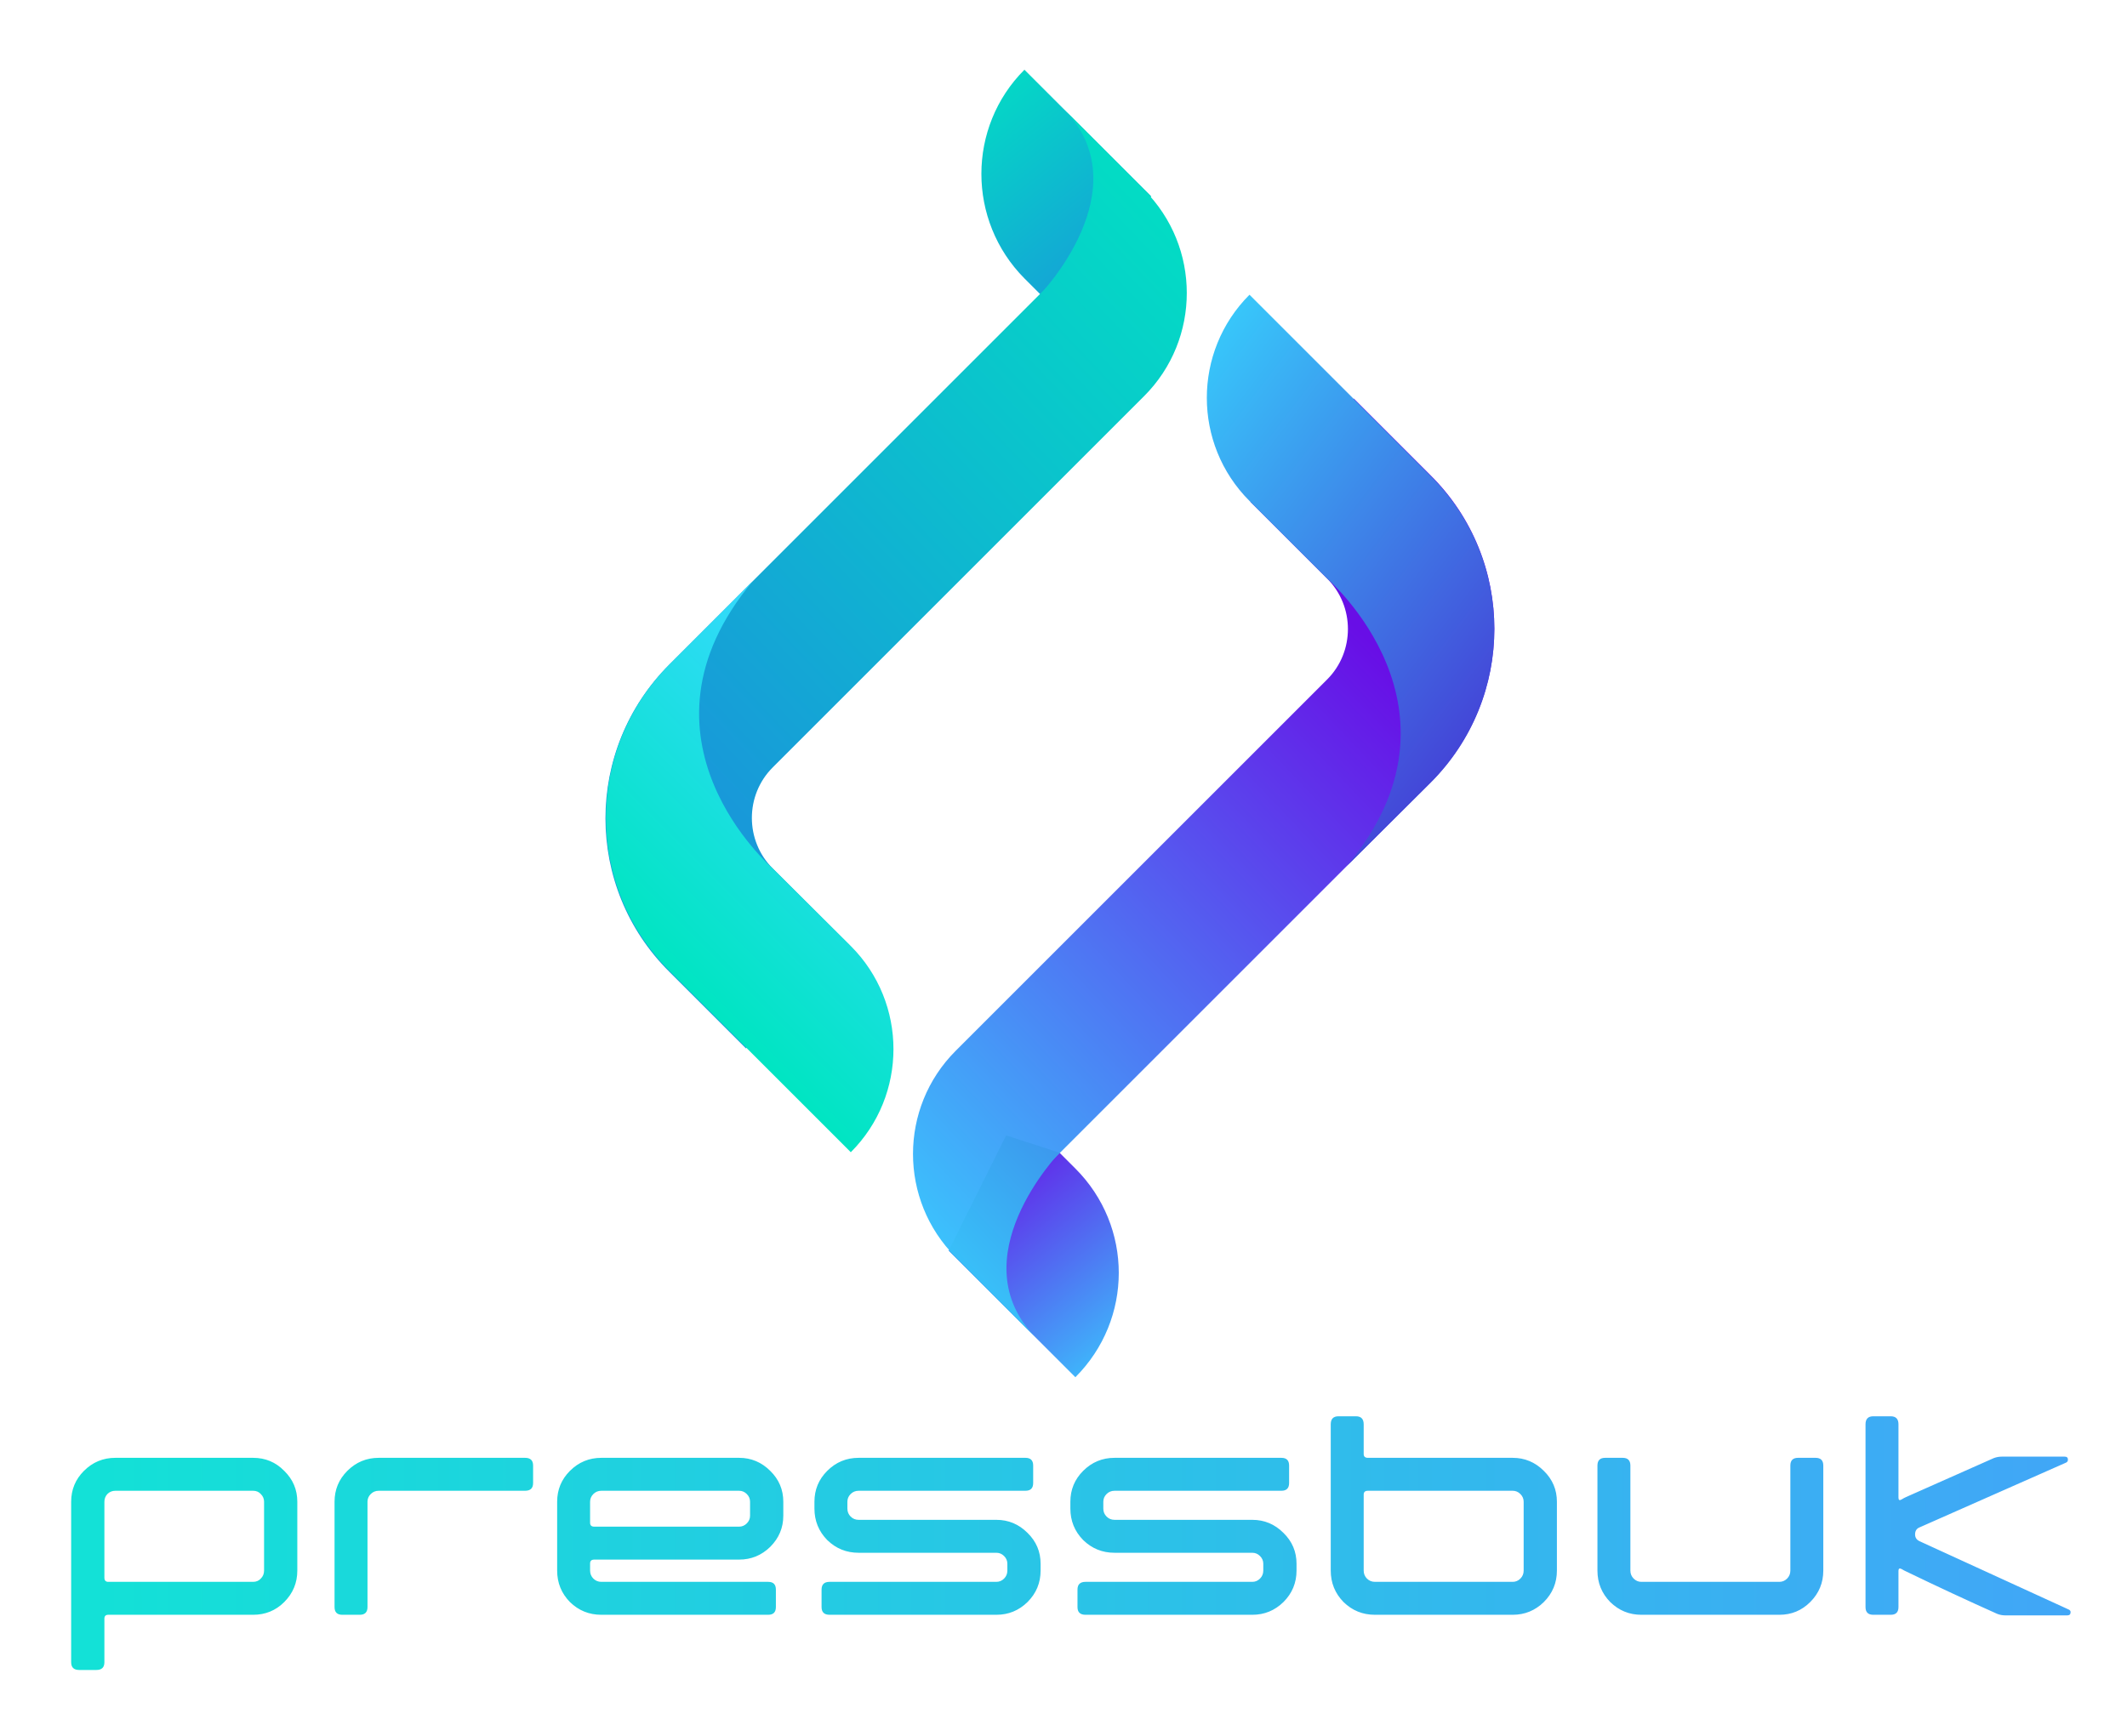
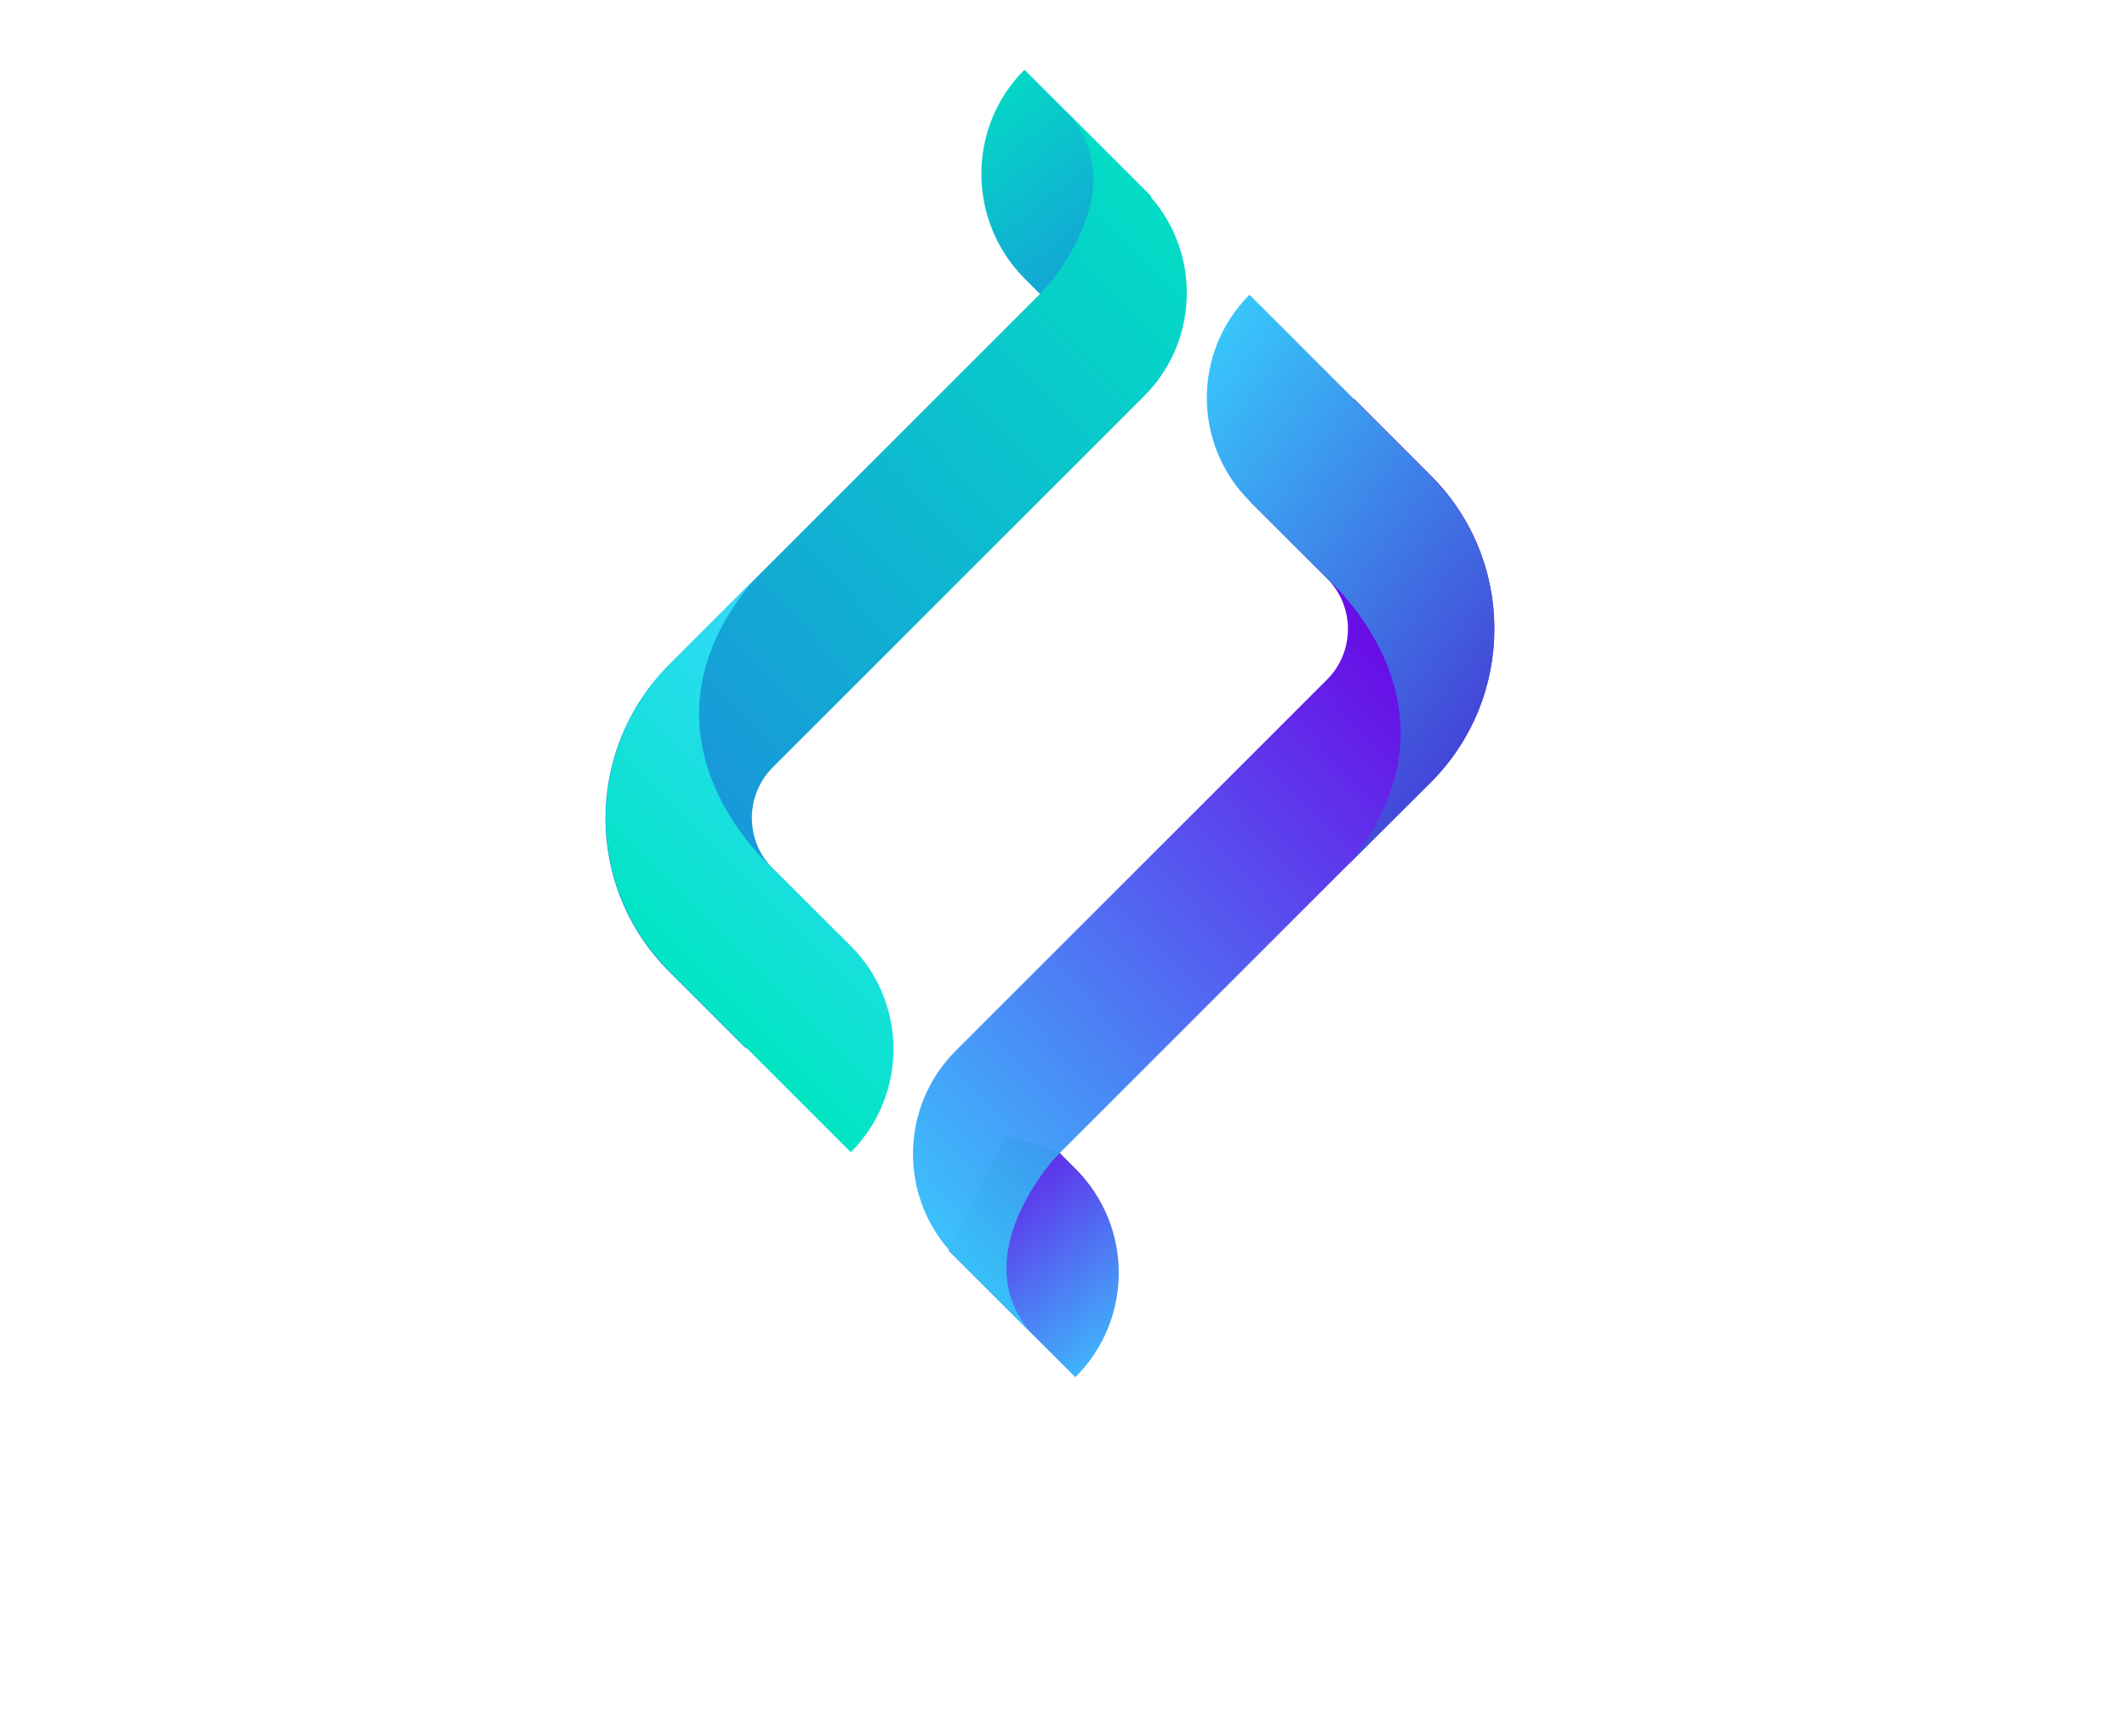
<svg xmlns="http://www.w3.org/2000/svg" width="430" height="351" viewBox="0 0 430 351" fill="none">
  <path d="M217.4 278.5L191.8 252.9L212.9 231.8L217.4 236.3C229.1 248 229.1 266.8 217.4 278.5Z" fill="url(#paint0_linear_86_59)" />
  <path d="M252.8 101.5L268.3 117C273.9 122.6 273.9 131.8 268.3 137.4L193.2 212.5C181.7 224 181.7 242.7 193.2 254.2L289.2 158.2C306.4 141 306.4 113.2 289.2 96.1L273.7 80.6L252.8 101.5Z" fill="url(#paint1_linear_86_59)" />
  <path d="M268.3 117C268.3 117 298.9 143.3 272.3 175.1L289.2 158.3C306.4 141.1 306.4 113.3 289.2 96.2L252.6 59.6C241.1 71.1 241.1 89.8 252.6 101.3L268.3 117Z" fill="url(#paint2_linear_86_59)" />
  <path d="M214.2 233.1C214.2 233.1 193.5 254.6 209.6 270.7L191.8 252.9L203.4 229.6L214.2 233.1Z" fill="url(#paint3_linear_86_59)" />
  <path d="M207.1 14.1L232.7 39.7L211.6 60.8L207.1 56.3C195.5 44.6 195.5 25.7 207.1 14.1Z" fill="url(#paint4_linear_86_59)" />
  <path d="M171.7 191.1L156.2 175.6C150.6 170 150.6 160.8 156.2 155.2L231.3 80.1C242.8 68.6 242.8 49.9 231.3 38.4L135.3 134.4C118.1 151.6 118.1 179.4 135.3 196.5L150.8 212L171.7 191.1Z" fill="url(#paint5_linear_86_59)" />
  <path d="M156.2 175.6C156.2 175.6 125.6 149.3 152.2 117.5L135.4 134.3C118.2 151.5 118.2 179.3 135.4 196.4L172 233C183.5 221.5 183.5 202.8 172 191.3L156.2 175.6Z" fill="url(#paint6_linear_86_59)" />
  <path d="M210.3 59.5C210.3 59.5 231 38 214.9 21.9L232.7 39.7L221 62.9L210.3 59.5Z" fill="url(#paint7_linear_86_59)" />
-   <path d="M60.105 317.6C60.105 320.08 59.225 322.2 57.465 323.96C55.746 325.68 53.646 326.54 51.166 326.54H21.886C21.366 326.54 21.105 326.8 21.105 327.32V336.14C21.105 337.18 20.566 337.7 19.485 337.7H16.006C14.925 337.7 14.386 337.18 14.386 336.14V303.68C14.386 301.24 15.245 299.16 16.965 297.44C18.726 295.68 20.846 294.8 23.326 294.8H51.166C53.646 294.8 55.746 295.68 57.465 297.44C59.225 299.16 60.105 301.24 60.105 303.68V317.6ZM53.386 317.6V303.68C53.386 303.08 53.166 302.56 52.725 302.12C52.326 301.68 51.806 301.46 51.166 301.46H23.326C22.686 301.46 22.145 301.68 21.706 302.12C21.305 302.56 21.105 303.08 21.105 303.68V319.04C21.105 319.6 21.366 319.88 21.886 319.88H51.166C51.806 319.88 52.326 319.66 52.725 319.22C53.166 318.78 53.386 318.24 53.386 317.6ZM107.773 299.9C107.773 300.94 107.233 301.46 106.153 301.46H76.573C75.933 301.46 75.393 301.68 74.953 302.12C74.513 302.56 74.293 303.08 74.293 303.68V324.98C74.293 326.02 73.773 326.54 72.733 326.54H69.193C68.153 326.54 67.633 326.02 67.633 324.98V303.68C67.633 301.24 68.493 299.16 70.213 297.44C71.973 295.68 74.093 294.8 76.573 294.8H106.153C107.233 294.8 107.773 295.32 107.773 296.36V299.9ZM158.355 306.5C158.355 308.94 157.475 311.04 155.715 312.8C153.955 314.52 151.855 315.38 149.415 315.38H120.135C119.575 315.38 119.295 315.64 119.295 316.16V317.6C119.295 318.24 119.515 318.78 119.955 319.22C120.395 319.66 120.935 319.88 121.575 319.88H155.295C156.335 319.88 156.855 320.4 156.855 321.44V324.98C156.855 326.02 156.335 326.54 155.295 326.54H121.575C119.095 326.54 116.975 325.68 115.215 323.96C113.495 322.2 112.635 320.08 112.635 317.6V303.68C112.635 301.24 113.495 299.16 115.215 297.44C116.975 295.68 119.095 294.8 121.575 294.8H149.415C151.855 294.8 153.955 295.68 155.715 297.44C157.475 299.16 158.355 301.24 158.355 303.68V306.5ZM151.635 306.5V303.68C151.635 303.08 151.415 302.56 150.975 302.12C150.535 301.68 150.015 301.46 149.415 301.46H121.575C120.935 301.46 120.395 301.68 119.955 302.12C119.515 302.56 119.295 303.08 119.295 303.68V307.94C119.295 308.46 119.575 308.72 120.135 308.72H149.415C150.015 308.72 150.535 308.5 150.975 308.06C151.415 307.62 151.635 307.1 151.635 306.5ZM210.37 317.6C210.37 320.08 209.49 322.2 207.73 323.96C205.97 325.68 203.87 326.54 201.43 326.54H167.71C166.63 326.54 166.09 326.02 166.09 324.98V321.44C166.09 320.4 166.63 319.88 167.71 319.88H201.43C202.03 319.88 202.55 319.66 202.99 319.22C203.43 318.78 203.65 318.24 203.65 317.6V316.22C203.65 315.62 203.43 315.1 202.99 314.66C202.55 314.22 202.03 314 201.43 314H173.59C171.11 314 168.99 313.14 167.23 311.42C165.51 309.66 164.65 307.54 164.65 305.06V303.68C164.65 301.24 165.51 299.16 167.23 297.44C168.99 295.68 171.11 294.8 173.59 294.8H207.31C208.35 294.8 208.87 295.32 208.87 296.36V299.9C208.87 300.94 208.35 301.46 207.31 301.46H173.59C172.95 301.46 172.41 301.68 171.97 302.12C171.53 302.56 171.31 303.08 171.31 303.68V305.06C171.31 305.7 171.53 306.24 171.97 306.68C172.41 307.12 172.95 307.34 173.59 307.34H201.43C203.87 307.34 205.97 308.22 207.73 309.98C209.49 311.7 210.37 313.78 210.37 316.22V317.6ZM262.109 317.6C262.109 320.08 261.229 322.2 259.469 323.96C257.709 325.68 255.609 326.54 253.169 326.54H219.449C218.369 326.54 217.829 326.02 217.829 324.98V321.44C217.829 320.4 218.369 319.88 219.449 319.88H253.169C253.769 319.88 254.289 319.66 254.729 319.22C255.169 318.78 255.389 318.24 255.389 317.6V316.22C255.389 315.62 255.169 315.1 254.729 314.66C254.289 314.22 253.769 314 253.169 314H225.329C222.849 314 220.729 313.14 218.969 311.42C217.249 309.66 216.389 307.54 216.389 305.06V303.68C216.389 301.24 217.249 299.16 218.969 297.44C220.729 295.68 222.849 294.8 225.329 294.8H259.049C260.089 294.8 260.609 295.32 260.609 296.36V299.9C260.609 300.94 260.089 301.46 259.049 301.46H225.329C224.689 301.46 224.149 301.68 223.709 302.12C223.269 302.56 223.049 303.08 223.049 303.68V305.06C223.049 305.7 223.269 306.24 223.709 306.68C224.149 307.12 224.689 307.34 225.329 307.34H253.169C255.609 307.34 257.709 308.22 259.469 309.98C261.229 311.7 262.109 313.78 262.109 316.22V317.6ZM314.747 317.6C314.747 320.08 313.867 322.2 312.107 323.96C310.347 325.68 308.247 326.54 305.807 326.54H277.967C275.487 326.54 273.367 325.68 271.607 323.96C269.887 322.2 269.027 320.08 269.027 317.6V288.02C269.027 286.94 269.547 286.4 270.587 286.4H274.127C275.167 286.4 275.687 286.94 275.687 288.02V294.02C275.687 294.54 275.967 294.8 276.527 294.8H305.807C308.247 294.8 310.347 295.68 312.107 297.44C313.867 299.16 314.747 301.24 314.747 303.68V317.6ZM308.027 317.6V303.68C308.027 303.08 307.807 302.56 307.367 302.12C306.927 301.68 306.407 301.46 305.807 301.46H276.527C275.967 301.46 275.687 301.72 275.687 302.24V317.6C275.687 318.24 275.907 318.78 276.347 319.22C276.787 319.66 277.327 319.88 277.967 319.88H305.807C306.407 319.88 306.927 319.66 307.367 319.22C307.807 318.78 308.027 318.24 308.027 317.6ZM368.603 317.6C368.603 320.08 367.723 322.2 365.963 323.96C364.243 325.68 362.163 326.54 359.723 326.54H331.823C329.383 326.54 327.283 325.68 325.523 323.96C323.803 322.2 322.943 320.08 322.943 317.6V296.36C322.943 295.32 323.463 294.8 324.503 294.8H328.043C329.083 294.8 329.603 295.32 329.603 296.36V317.6C329.603 318.24 329.823 318.78 330.263 319.22C330.703 319.66 331.223 319.88 331.823 319.88H359.723C360.323 319.88 360.843 319.66 361.283 319.22C361.723 318.78 361.943 318.24 361.943 317.6V296.36C361.943 295.32 362.463 294.8 363.503 294.8H367.043C368.083 294.8 368.603 295.32 368.603 296.36V317.6ZM418.179 325.46C418.459 325.58 418.599 325.76 418.599 326C418.599 326.44 418.379 326.66 417.939 326.66H405.399C404.839 326.66 404.299 326.56 403.779 326.36C397.699 323.64 391.559 320.78 385.359 317.78C385.079 317.66 384.779 317.5 384.459 317.3C384.019 317.06 383.799 317.18 383.799 317.66V324.98C383.799 326.02 383.279 326.54 382.239 326.54H378.699C377.659 326.54 377.139 326.02 377.139 324.98V288.02C377.139 286.94 377.659 286.4 378.699 286.4H382.239C383.279 286.4 383.799 286.94 383.799 288.02V302.84C383.799 303.36 384.019 303.48 384.459 303.2C384.779 303 385.079 302.84 385.359 302.72L403.059 294.86C403.579 294.66 404.119 294.56 404.679 294.56H417.399C417.839 294.56 418.059 294.76 418.059 295.16C418.059 295.44 417.939 295.64 417.699 295.76L388.119 308.84C387.479 309.08 387.159 309.56 387.159 310.28C387.159 310.92 387.459 311.38 388.059 311.66L418.179 325.46Z" fill="url(#paint8_linear_86_59)" />
  <defs>
    <linearGradient id="paint0_linear_86_59" x1="233.014" y1="280.079" x2="196.075" y2="233.697" gradientUnits="userSpaceOnUse">
      <stop stop-color="#36D9FF" />
      <stop offset="1" stop-color="#680EE6" />
    </linearGradient>
    <linearGradient id="paint1_linear_86_59" x1="154.659" y1="242.244" x2="275.117" y2="127.779" gradientUnits="userSpaceOnUse">
      <stop stop-color="#36D9FF" />
      <stop offset="1" stop-color="#680EE6" />
    </linearGradient>
    <linearGradient id="paint2_linear_86_59" x1="217.622" y1="83.213" x2="338.716" y2="175.422" gradientUnits="userSpaceOnUse">
      <stop stop-color="#36D9FF" />
      <stop offset="1" stop-color="#4A00C5" />
    </linearGradient>
    <linearGradient id="paint3_linear_86_59" x1="183.263" y1="272.344" x2="303.72" y2="157.88" gradientUnits="userSpaceOnUse">
      <stop stop-color="#36D9FF" />
      <stop offset="1" stop-color="#4A00C5" />
    </linearGradient>
    <linearGradient id="paint4_linear_86_59" x1="191.525" y1="12.505" x2="228.465" y2="58.887" gradientUnits="userSpaceOnUse">
      <stop stop-color="#00E5C2" />
      <stop offset="1" stop-color="#1899D9" />
    </linearGradient>
    <linearGradient id="paint5_linear_86_59" x1="269.88" y1="50.341" x2="149.423" y2="164.805" gradientUnits="userSpaceOnUse">
      <stop stop-color="#00E5C2" />
      <stop offset="1" stop-color="#1899D9" />
    </linearGradient>
    <linearGradient id="paint6_linear_86_59" x1="186.08" y1="151.315" x2="138.177" y2="199.218" gradientUnits="userSpaceOnUse">
      <stop stop-color="#36D9FF" />
      <stop offset="1" stop-color="#00E5C2" />
    </linearGradient>
    <linearGradient id="paint7_linear_86_59" x1="241.277" y1="20.24" x2="120.819" y2="134.705" gradientUnits="userSpaceOnUse">
      <stop stop-color="#00E5C2" />
      <stop offset="1" stop-color="#1899D9" />
    </linearGradient>
    <linearGradient id="paint8_linear_86_59" x1="10" y1="308" x2="420" y2="308" gradientUnits="userSpaceOnUse">
      <stop stop-color="#12E2D6" />
      <stop offset="1" stop-color="#41A6F7" />
    </linearGradient>
  </defs>
</svg>